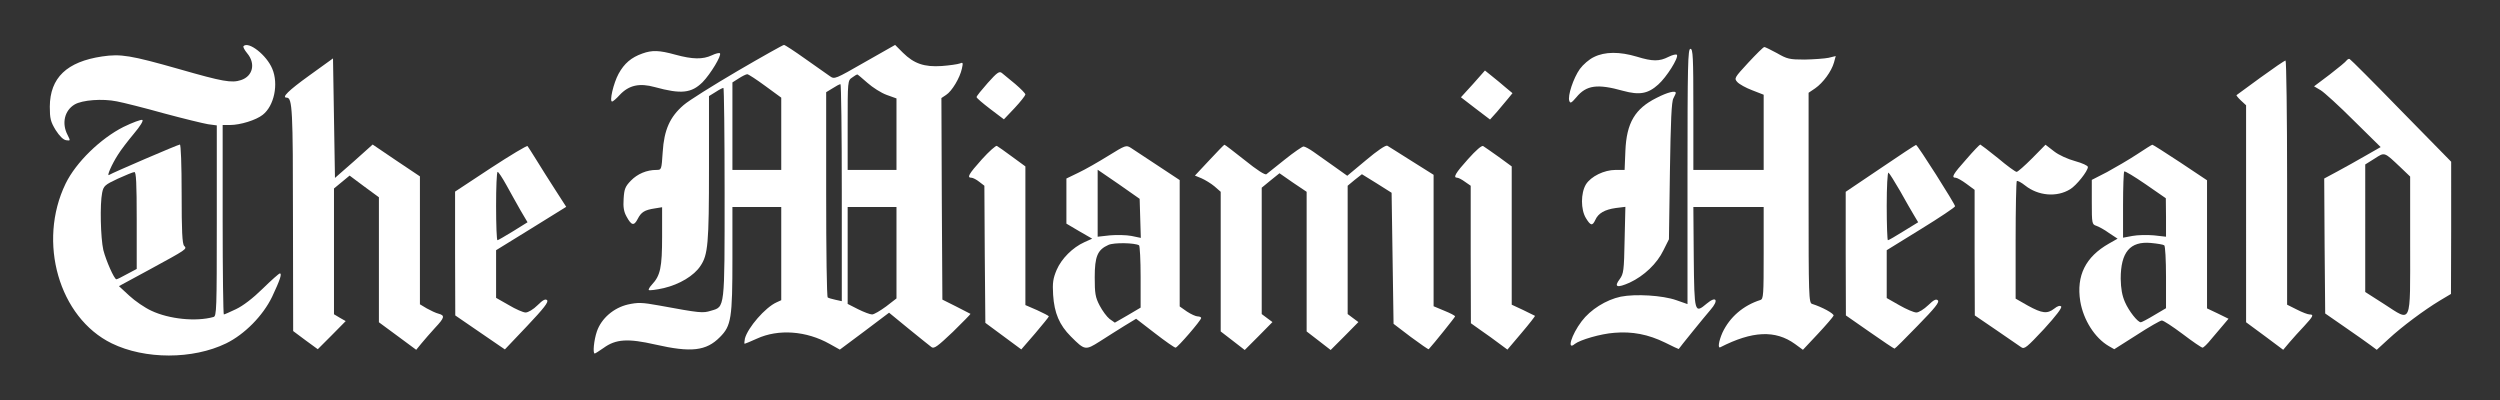
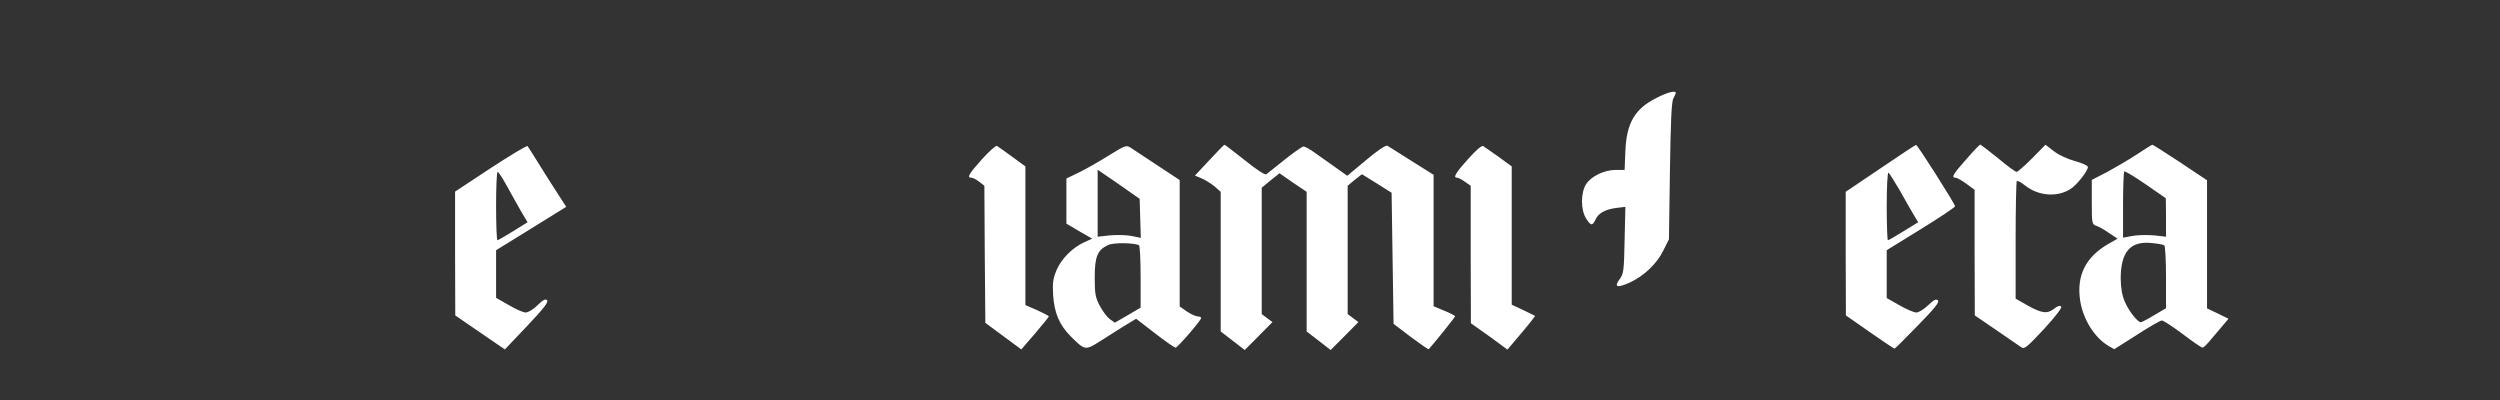
<svg xmlns="http://www.w3.org/2000/svg" width="1706.667" height="273.333" version="1.0" viewBox="0 0 1280 205">
  <rect x="0" y="0" width="1280" height="205" fill="#333333" stroke="none" />
  <g fill="#fff">
-     <path d="M124.7 23.6c-.4.4.5 2 1.8 3.6 4.5 5.3 3 11.8-3.1 13.8-4.8 1.6-9.3.8-31.6-5.6-25-7.1-29.9-7.9-39.5-6.5-18.1 2.7-26.7 10.9-26.8 25.7 0 6.1.4 7.7 3 12 2 3.1 3.9 5 5.4 5.2 2.2.3 2.2.3.7-2.7-3.1-5.9-1.6-12.5 3.6-15.6 3.9-2.3 14.2-3.1 21.6-1.6 3.2.6 14 3.3 24 6.1 10 2.7 20.3 5.2 22.7 5.6l4.5.6V113c0 45.7-.1 48.9-1.7 49.3-8.9 2.5-22.7 1.1-31.8-3.2-3.3-1.5-8.4-5-11.3-7.7l-5.3-4.9 15.7-8.5c19.1-10.4 19.3-10.5 17.7-12.1-1-1-1.3-7.7-1.3-26.6 0-15.2-.4-25.3-.9-25.3-.9 0-34.4 14.4-36.3 15.6-1.3.8 1.5-5.6 4.6-10.4 1.4-2.3 5.1-7.1 8.1-10.7 3.3-3.9 5-6.7 4.4-7.1-.6-.3-5 1.3-9.7 3.6-11.7 5.9-24.3 18.1-29.6 29-14.5 29.9-3.4 68.6 23.6 81.8 17 8.3 41.5 8.3 58.6 0 9.4-4.6 18.8-14.1 23.5-23.8 4-8.5 5.2-12 4-12-.5 0-4.4 3.5-8.8 7.8-5.1 5-10.1 8.8-13.7 10.5-3.1 1.5-5.9 2.7-6.2 2.7-.3 0-.6-21.8-.6-48.5V64h3.8c5.2 0 13.3-2.5 16.7-5.2 5.9-4.6 8.2-15.8 4.9-23.6-2.9-7-12.1-14.2-14.7-11.6zM70 112.8v24.9l-4.9 2.6c-2.7 1.5-5.1 2.7-5.5 2.7-1.1 0-5.3-9.5-6.7-15-1.4-6.2-1.8-23.5-.6-29.3.7-3.5 1.4-4.1 8-7.2 4-1.8 7.8-3.4 8.5-3.4.9-.1 1.2 5.5 1.2 24.7zm307.7-76.5c-12.6 7.4-25.1 15.2-27.7 17.5-7 6-10 12.7-10.7 24.1-.6 9-.6 9.1-3.2 9.1-5 0-9.7 2-13.1 5.5-2.9 3-3.4 4.3-3.7 9.2-.3 4.4.1 6.7 1.5 9.2 2.5 4.6 3.8 4.9 5.7 1.2 1.8-3.5 3.5-4.6 8.8-5.4l3.7-.6v15c0 15.9-.9 20-5.2 24.6-1.2 1.3-1.9 2.5-1.6 2.8.3.3 3.8-.1 7.7-1 8-1.9 15.4-6.3 18.7-11.3 3.9-5.7 4.4-11.5 4.4-50.2V49.2l3.4-2.1c1.8-1.2 3.6-2.1 4-2.1.3 0 .6 24.1.6 53.5 0 60.3.2 58.5-7 60.6-4.2 1.3-5.4 1.2-26.6-2.7-8.8-1.6-10.8-1.6-15.9-.5-7.3 1.7-13.6 7.1-15.9 13.8-1.5 4.4-2.2 11.3-1.1 11.3.3 0 2.3-1.3 4.6-2.9 6.2-4.5 12.4-4.9 26.4-1.7 18.4 4.2 26.1 3.3 33.1-3.8 5.8-5.8 6.4-9.6 6.4-40.6v-26h25v47.7l-2.4 1.1c-5.8 2.6-14.7 12.9-16.2 18.5-.3 1.5-.4 2.7-.1 2.7.2 0 3.1-1.2 6.2-2.6 11.1-5.1 25.4-4 37.3 2.7l5.2 2.9 12.6-9.4 12.6-9.5 10 8.2c5.5 4.5 10.8 8.7 11.7 9.4 1.3 1 3-.2 11-7.8 5.1-5 9.1-9.1 9-9.2-.2-.1-3.5-1.8-7.4-3.8l-7-3.5-.3-51.6-.2-51.6 2.4-1.6c3-1.9 7.1-8.8 8.1-13.5.7-3.1.5-3.3-1.1-2.6-1.1.4-5.2 1-9.2 1.3-9 .6-14.2-1.2-19.9-6.8l-4-4-15.5 8.8c-15.2 8.7-15.5 8.9-17.9 7.2-1.3-.9-7-4.9-12.5-8.8-5.6-4-10.5-7.2-11-7.2s-11.2 6-23.7 13.3zm14.1 7.7 8.2 6v37h-25V42.2l3.3-2.1C380 39 382 38 382.6 38c.6 0 4.7 2.7 9.2 6zm52.3-1.6c2.7 2.4 7.1 5.2 9.9 6.2l5 1.8V87h-25V64.1c0-22.6 0-22.9 2.3-24.4 1.2-.9 2.4-1.6 2.6-1.6.1-.1 2.5 1.9 5.2 4.3zM431 98.6v55.6l-3.2-.7c-1.8-.4-3.6-.9-4-1.2-.5-.2-.8-24-.8-52.8V47.2l3.3-2c1.7-1.1 3.5-2.1 4-2.1.4-.1.7 24.9.7 55.5zm28 30.8v23.4l-5.3 4.1c-3 2.2-6.2 4.1-7.2 4.1s-4.2-1.2-7.2-2.7l-5.3-2.7V106h25v23.4zm436.1-97.3c-7.1 7.7-7.3 8-5.6 9.9 1 1.1 4.4 3 7.6 4.2l5.9 2.3V87h-36V56c0-26.9-.2-31-1.5-31s-1.5 7.9-1.5 65.3v65.4l-5.7-2c-7.1-2.5-21-3.3-28.5-1.8-7.5 1.6-15.5 6.6-20 12.6-5.3 7-7.7 15.2-3.5 11.6 2.7-2.1 13.2-5.2 20.2-5.7 9.2-.8 17.4.8 26 5 3.8 1.9 7 3.4 7 3.3.3-.6 13.5-16.9 16.3-20.1 4.3-4.9 3-7.3-1.9-3.2-6.3 5.3-6.4 5-6.7-23.7L867 106h36v23.5c0 21.6-.1 23.6-1.7 24.1-8.8 2.8-15.7 8.8-19.4 16.7-1.9 4.3-2.5 8.2-1.1 7.5 16.4-8.4 28.2-8.9 38.2-1.7l4.1 3 7.7-8.2c4.2-4.5 7.8-8.7 8-9.3.2-1.1-5.9-4.4-11-6-1.7-.5-1.8-4-1.8-54.3V47.5l3.4-2.3c4-2.8 8.3-8.6 9.6-13.2l.9-3.3-3.7.9c-2 .4-7.5.8-12.2.9-7.8 0-9-.3-14.2-3.3-3.2-1.7-6.1-3.2-6.5-3.1-.5 0-4.1 3.6-8.2 8zm-566.2-4.7c-5.7 2-9.3 5.1-12.2 10.4-2.6 4.8-4.8 14.2-3.3 14.2.4 0 2.2-1.5 3.9-3.4 4.7-5 10.1-6.2 18-4 13.5 3.7 18.7 3.1 24.4-2.5 4.1-4.2 9.9-13.8 8.9-14.8-.3-.4-2.2.1-4.1 1-4.7 2.2-9.9 2.1-18.7-.3-8.3-2.3-11.9-2.4-16.9-.6zm487.2 1.8c-2.4 1.1-5.6 3.9-7.2 6.1-3.3 4.6-6.4 13.9-5.4 16.4.5 1.4 1.1 1 3.6-1.9 5.1-6.2 10.7-7 23.9-3.3 8.4 2.3 12.8 1.5 18-3.2 4.3-3.8 10.5-13.7 9.6-15.2-.3-.5-2.3 0-4.3 1-4.7 2.4-8.2 2.4-16.3-.1-8.7-2.6-16.3-2.6-21.9.2zm-657.8 9.5C147.6 46.4 144 50 146.8 50c2.9 0 3.2 6.2 3.2 62.3l.1 57.2 6.3 4.7 6.3 4.6 7.2-7.2 7.1-7.2-3-1.7-3-1.8V96.5l4-3.3 4-3.3 7.5 5.6 7.5 5.5v64l9.5 7 9.6 7.1 2.7-3.3c1.5-1.8 4.6-5.4 6.9-7.9 5-5.3 5.2-6.4 1.8-7.3-1.3-.3-4-1.6-6-2.7l-3.5-2.1V90.3l-12.1-8.1-12.1-8.2-9.6 8.6-9.7 8.5-.5-30.6-.5-30.6-12.2 8.8zm1043.2-7.8c-.3.6-4.2 3.8-8.6 7.2l-8.1 6.1 3.4 2c1.8 1.1 9.5 8.1 17 15.6l13.7 13.5-7.7 4.4c-4.2 2.4-10.7 6.1-14.5 8.1l-6.7 3.6.2 34.5.3 34.6 10.1 7c5.5 3.8 11.5 8 13.2 9.3l3.1 2.3 6-5.5c6.9-6.4 18.2-14.8 26.3-19.7l5.7-3.4.1-33.8V82.8l-25.6-26.1c-14-14.4-25.9-26.3-26.4-26.5-.4-.2-1.1.2-1.5.7zm27.8 55 4.7 4.5v34.8c0 42 1 39.7-13.3 30.5l-9.7-6.2V84.2l4.8-3c5.3-3.4 4.7-3.6 13.5 4.7zm-71.9-46.2c-6.5 4.8-12.1 8.8-12.3 9-.2.1.8 1.4 2.2 2.7l2.7 2.5V165l9.5 7 9.5 7.1 3.2-3.8c1.8-2.1 5.2-5.9 7.6-8.4 4.6-5 5-5.9 2.7-5.9-.9 0-3.8-1.1-6.5-2.5l-5-2.5V93.5c0-34.4-.4-62.5-.8-62.5-.5 0-6.2 3.9-12.8 8.7zm-651.7 2.8c-3.1 3.5-5.7 6.7-5.7 7.2s3.2 3.2 7 6.1l7 5.3 5.5-5.8c3-3.2 5.4-6.3 5.5-6.9 0-.6-2.4-3-5.2-5.4-2.9-2.4-6-4.9-6.8-5.6-1.3-1.1-2.4-.4-7.3 5.1zm248.5.5-6.2 6.8 7.4 5.7 7.5 5.7 3.6-4c1.9-2.2 4.5-5.3 5.7-6.8l2.2-2.7-3.5-2.9c-1.8-1.6-5-4.2-7-5.8l-3.6-2.9-6.1 6.9z" />
    <path d="M848.2 50.1c-11.1 5.5-15.4 12.8-16 27.1l-.4 9.8h-4.6c-5.9 0-12.6 3.3-15.2 7.4-2.7 4.5-2.7 12.9 0 17.3 2.4 3.9 3.3 4.1 4.8.9 1.5-3.4 4.8-5.3 10.5-6.1l4.9-.6-.4 16.9c-.3 15.8-.5 17.3-2.5 20.1-3.1 4.1-1.4 4.7 5.1 1.8 7.3-3.4 14-9.7 17.3-16.6l2.8-5.6.5-35c.4-25.4.8-35.6 1.8-37.2.6-1.2 1.2-2.4 1.2-2.7 0-1.4-4.2-.4-9.8 2.5zm-597 36-18.2 12v31.7l.1 31.7 10.2 7c5.5 3.8 11.3 7.8 12.7 8.7l2.5 1.7 11.4-12c8.5-9 11.1-12.3 10.2-13.2-.8-.8-2.1-.2-4.9 2.6-2.1 2.1-4.8 3.7-6.1 3.7-1.2 0-5.1-1.7-8.6-3.8l-6.5-3.7v-24.4l18-11.1 17.9-11.1-5.6-8.7c-3.1-4.8-7.4-11.6-9.6-15.2-2.2-3.6-4.3-6.8-4.6-7.2-.3-.4-8.8 4.7-18.9 11.3zm8.1 8.7c2 3.7 5.3 9.5 7.2 12.9l3.6 6.1-7.4 4.6c-4.1 2.5-7.7 4.6-8 4.6-.4 0-.7-7.9-.7-17.5s.3-17.5.8-17.5c.4 0 2.4 3 4.5 6.8zm243.4-13.2c-6.8 7.6-7.8 9.4-5.3 9.4.7 0 2.5.9 4 2.1l2.6 2 .2 35.1.3 35.1 9.2 6.8 9.2 6.8 7.1-8.2c3.8-4.5 7-8.4 7-8.7 0-.3-2.7-1.7-6-3.2l-6-2.6v-71l-6.7-4.9c-3.8-2.8-7.3-5.3-7.9-5.6-.5-.3-4 2.8-7.7 6.9zm64.7-1.8c-5 3.1-11.8 7-15.2 8.6l-6.2 3v23.1l6.6 3.9 6.6 3.8-4 1.8c-6 2.7-11.7 8.4-14.2 14.2-1.8 4.3-2.2 6.5-1.8 12.8.6 9.3 3.2 15.4 9.1 21.3 7.1 7.1 7.4 7.2 14.8 2.5 3.5-2.3 9.2-5.8 12.5-7.9l6.1-3.7 9.6 7.4c5.3 4.1 10 7.4 10.6 7.4 1 0 13.1-14 13.1-15.2 0-.4-.8-.8-1.8-.8-.9 0-3.4-1.1-5.5-2.5l-3.7-2.6V92.2l-11.2-7.4c-6.2-4.1-12.4-8.2-13.8-9.1-2.4-1.5-2.7-1.4-11.6 4.1zm16.4 32 .3 10-4.8-1c-2.6-.5-7.6-.6-11-.3l-6.3.7V86.9l10.8 7.4 10.7 7.5.3 10zm-.6 13.8c.4.3.8 7.6.8 16.2v15.7l-6.6 3.9-6.6 3.8-2.7-1.9c-1.4-1.1-3.7-4.2-5.1-6.9-2.2-4.2-2.5-6.2-2.5-14.4 0-10.7 1.4-14.1 7-16.6 2.8-1.3 13.5-1.1 15.7.2zm36-43.6-7.4 7.9 3.4 1.4c1.8.8 4.8 2.6 6.6 4.1l3.2 2.8v71.5l6.1 4.7 6.2 4.8 7.1-7.1 7.1-7.2-2.7-2-2.8-2.1V96.1l4.5-3.7 4.6-3.7 6.9 4.8 7 4.7v71.5l6.1 4.7 6.2 4.8 7.1-7.1 7.1-7.2-2.7-2-2.8-2.1V95.1l3.6-3 3.7-2.9 7.6 4.7 7.6 4.8.5 33.5.5 33.6 8.8 6.7c4.9 3.6 9 6.5 9.2 6.3 2.5-2.7 13.5-16.4 13.5-16.8 0-.4-2.5-1.7-5.5-2.9l-5.5-2.3V89.5l-11.3-7.1c-6.1-3.9-11.8-7.4-12.4-7.8-.8-.4-5.1 2.5-10.9 7.4l-9.6 8-6.6-4.7c-3.7-2.6-8.5-6-10.6-7.5-2.1-1.5-4.5-2.8-5.2-2.8-.6 0-5 3-9.6 6.7-4.5 3.6-8.8 7-9.4 7.5-.7.5-4.8-2.1-11.1-7.2-5.6-4.4-10.2-8-10.4-7.9-.2 0-3.7 3.6-7.7 7.9zm132.4-.5c-6.4 7.1-7.8 9.5-5.5 9.5.6 0 2.4.9 4 2.1l2.9 2v35.2l.1 35.2 5.2 3.7c2.9 2 7.1 5 9.3 6.7l4.2 3.1 7.2-8.5c4-4.7 7.1-8.7 6.9-8.8-.2-.1-3-1.5-6.1-3L774 156V85.2l-6.7-4.9c-3.7-2.6-7.2-5.1-7.9-5.5-.7-.5-3.7 2.1-7.8 6.7zm211.2 4.7-17.8 12v31.6l.1 31.7 12.2 8.5c6.7 4.7 12.4 8.5 12.7 8.5.3 0 5.6-5.3 11.9-11.8 8.8-9 11.2-12 10.3-12.9-.9-.9-2.1-.3-5 2.5-2.1 2-4.8 3.7-6 3.7-1.3 0-5.2-1.7-8.7-3.7l-6.5-3.7v-24.5l17.5-10.8c9.6-5.9 17.5-11.2 17.5-11.7 0-1.1-19.3-31.6-20-31.4-.3 0-8.5 5.4-18.2 12zm10 11.5c2.7 4.9 5.9 10.4 7.1 12.4l2.2 3.7-7.5 4.6c-4 2.5-7.6 4.6-8 4.6-.3 0-.6-7.9-.6-17.6 0-9.8.4-17.3.9-17 .5.3 3.1 4.5 5.9 9.3zm33.9-16.1c-6.8 7.6-7.8 9.4-5.4 9.4.7 0 3.2 1.4 5.5 3.1l4.2 3.1v32.1l.1 32.2 11 7.5c6 4.1 11.8 8.1 12.8 8.8 1.6 1.1 2.8.1 11.6-9.3 6.3-6.9 9.4-11 8.8-11.6-.6-.6-1.9-.2-3.5 1.1-3.6 2.8-6.2 2.5-13.5-1.5l-6.3-3.6v-29.8c0-16.4.3-30 .6-30.4.4-.3 2.3.7 4.3 2.3 6.7 5.3 16.2 6.1 23 1.9 3.2-1.9 9.1-9.3 9.1-11.4 0-.7-2.9-2-6.5-3-3.7-1-8.4-3.1-10.8-5l-4.4-3.4-6.9 7c-3.8 3.8-7.3 6.9-7.9 6.9-.6 0-4.9-3.1-9.5-7-4.7-3.8-8.8-6.9-9.1-7-.3 0-3.6 3.4-7.2 7.6zm87.3-2.5c-4.1 2.7-11 6.7-15.2 9l-7.8 4v11.4c0 10.9.1 11.4 2.3 12.1 1.2.4 4.2 2 6.5 3.7l4.4 2.9-4.4 2.5c-12 6.8-16.8 16.4-14.7 29.6 1.6 9.5 7.4 18.7 14.6 22.9l2.8 1.6 11.5-7.3c6.3-4.1 12.1-7.4 12.8-7.4.8-.1 5.6 3.1 10.7 6.9 5.1 3.9 9.7 7 10.2 7s2.5-1.9 4.4-4.3c2-2.3 4.8-5.6 6.2-7.3l2.7-3.2-5.5-2.7-5.5-2.6V92.3l-13.8-9.2c-7.6-5-14-9.1-14.2-9-.3 0-3.9 2.3-8 5zm15 32.2v9.9l-6.2-.7c-3.5-.3-8.4-.2-11 .3l-4.8.9V105c0-9.1.3-16.9.6-17.2.3-.4 5.2 2.6 10.9 6.5l10.4 7.2.1 9.8zm-.9 14.3c.5.3.9 7.6.9 16.3v15.9l-6.1 3.6c-3.3 2-6.4 3.6-6.8 3.6-1.6 0-6.1-5.7-8.1-10.3-1.5-3.4-2.1-6.9-2.2-12 0-13.6 4.8-19.3 15.5-18.3 3.2.3 6.3.8 6.8 1.2z" />
  </g>
</svg>